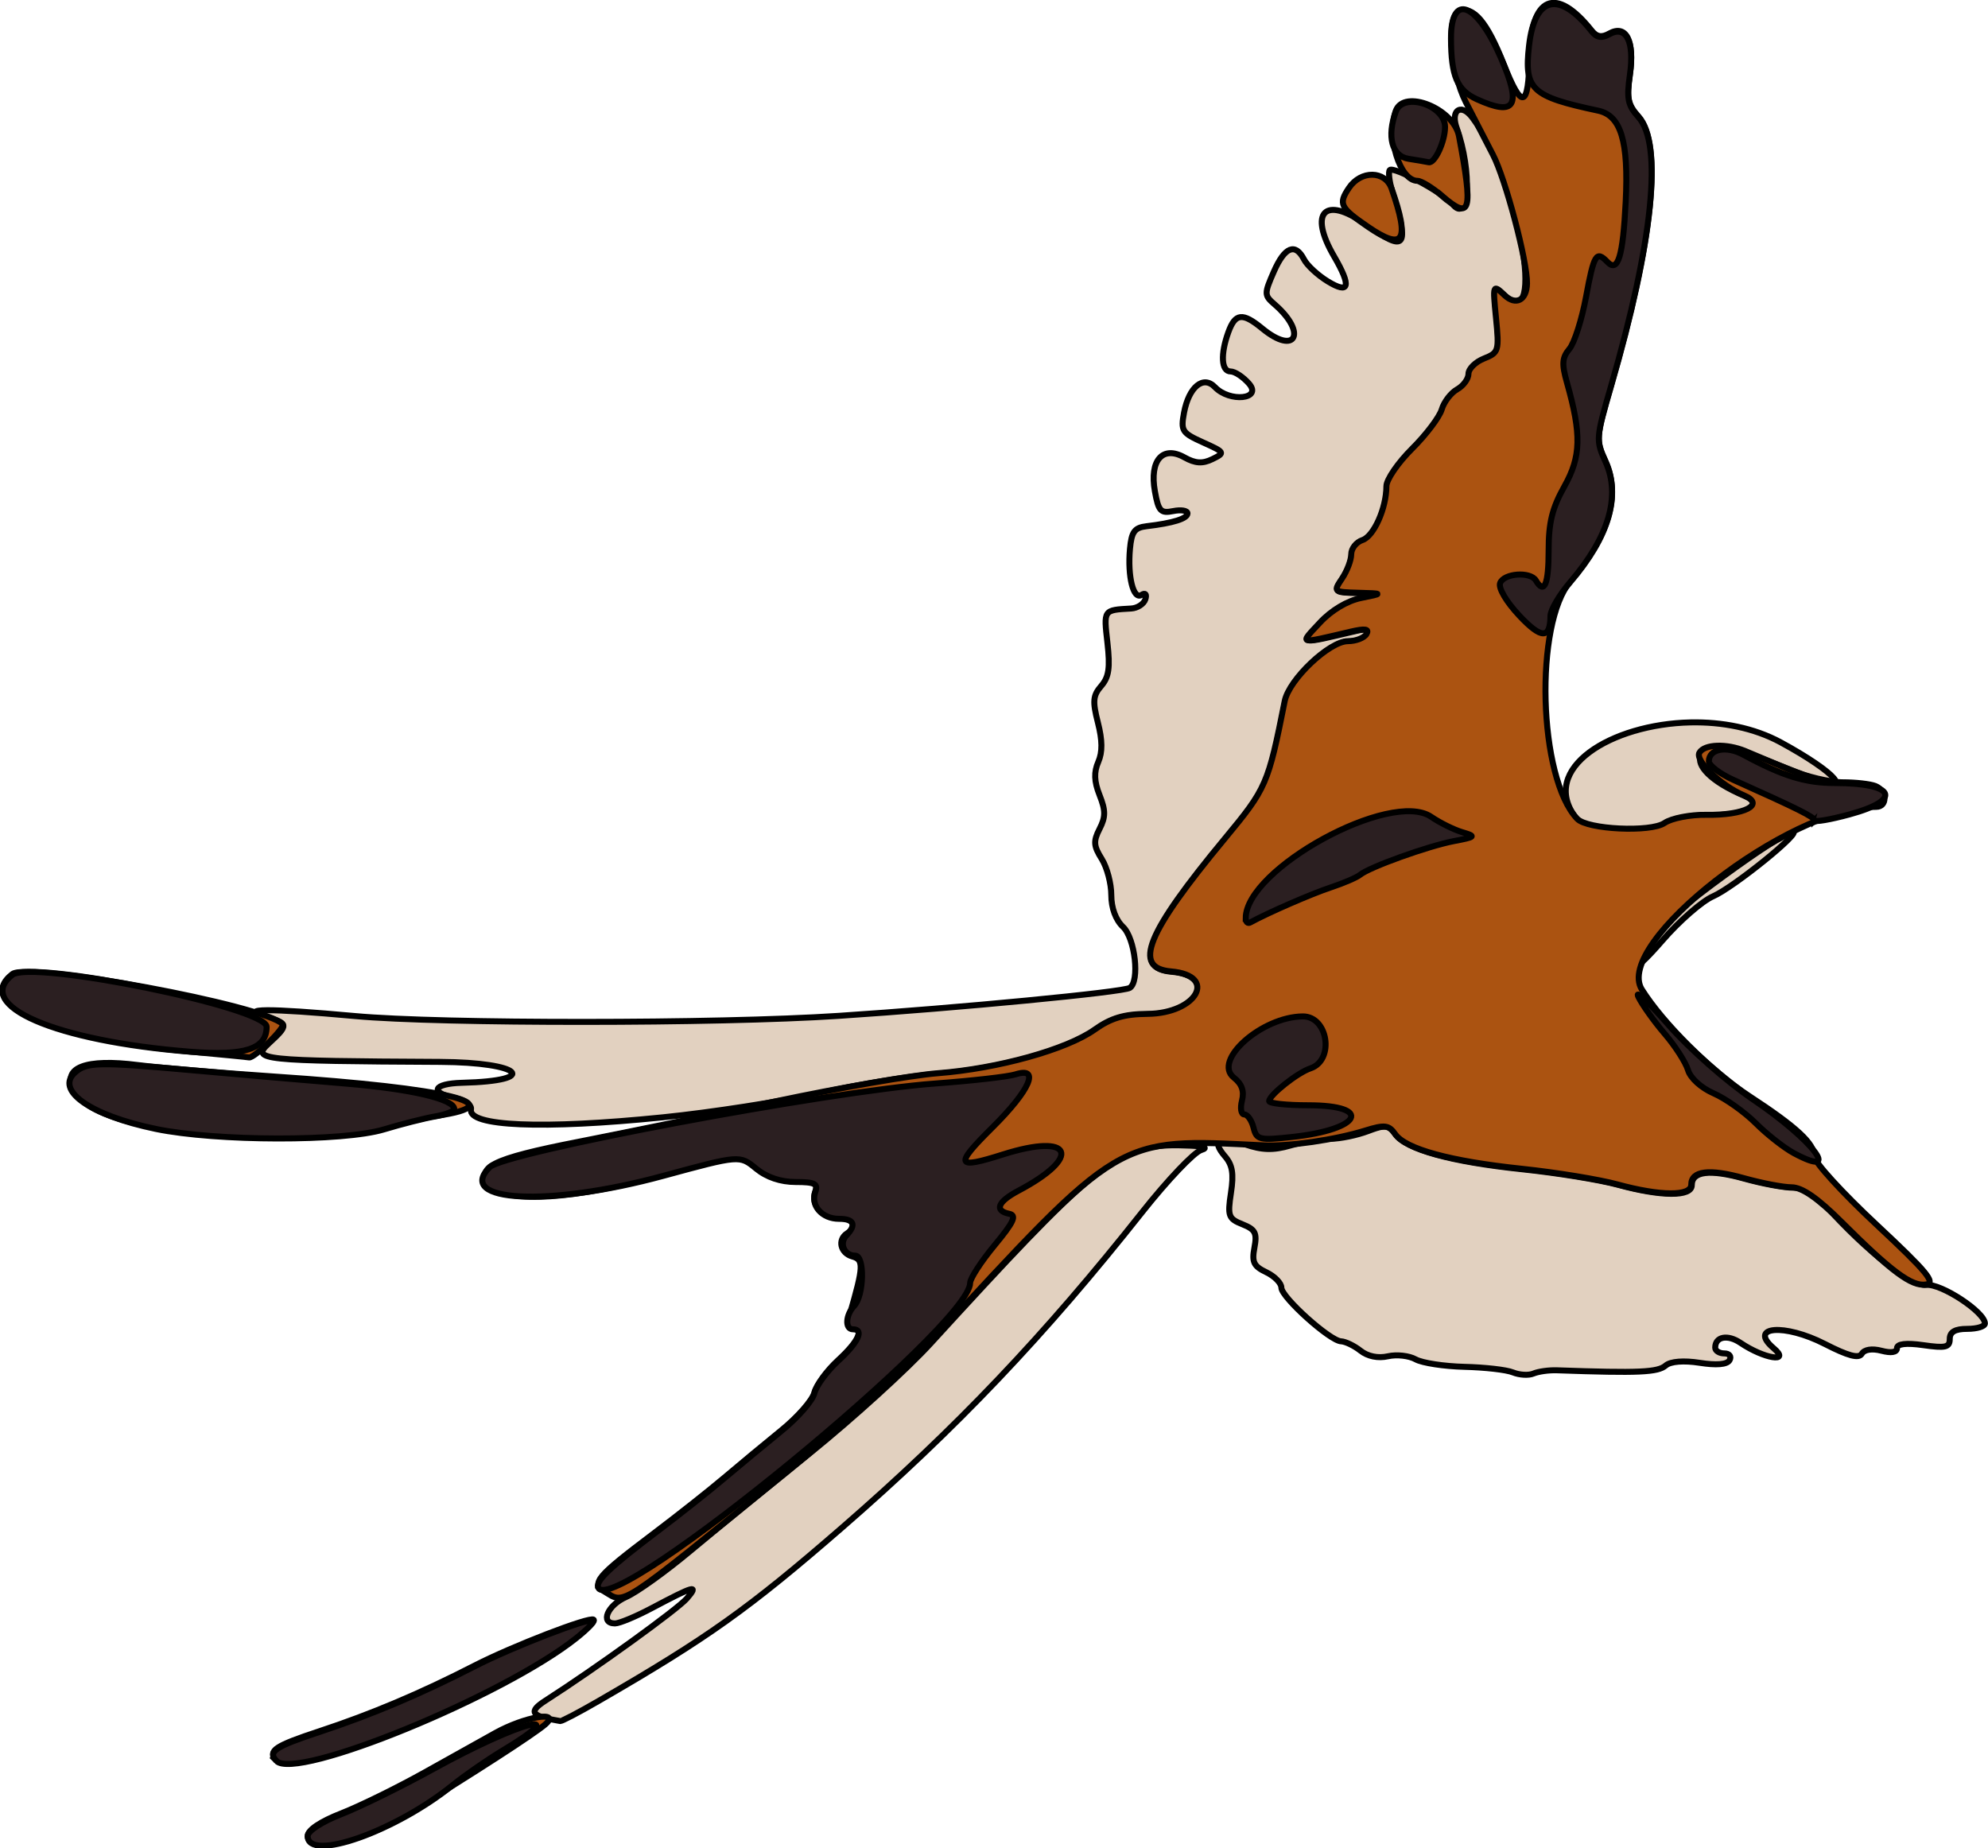
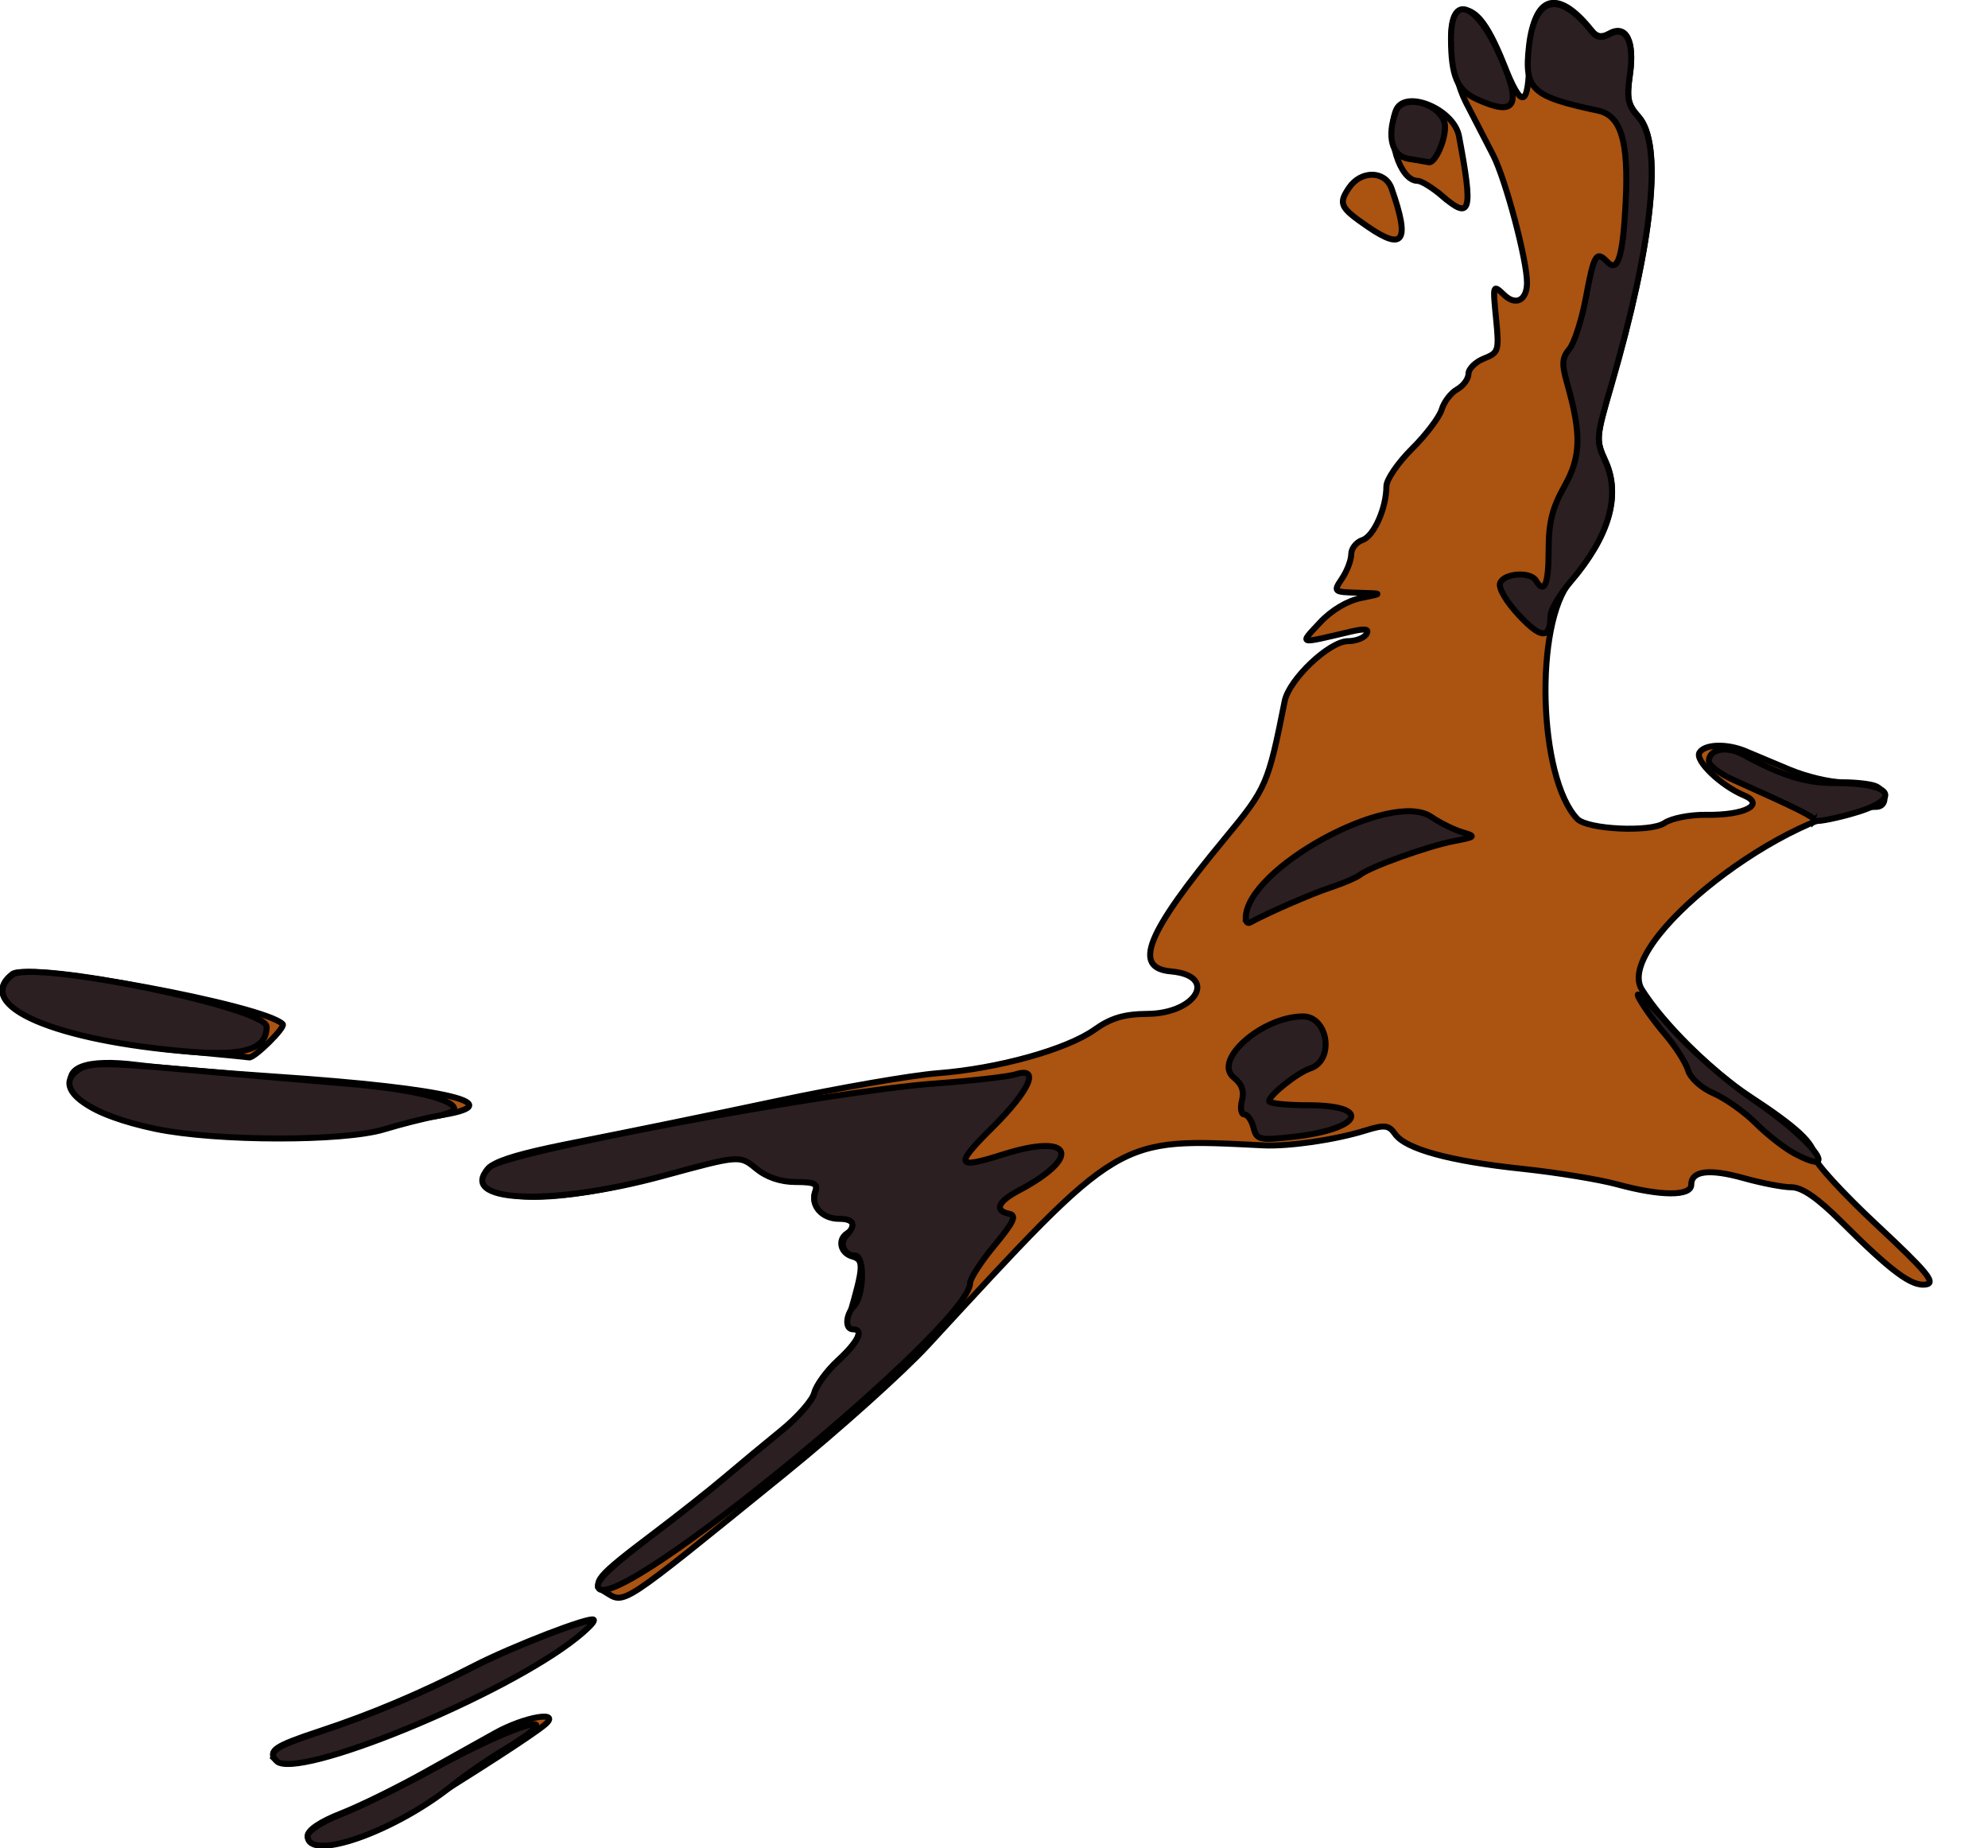
<svg xmlns="http://www.w3.org/2000/svg" version="1.1" viewBox="0 0 118.95 110.59">
  <g transform="translate(-315.53 -477.07)">
    <g transform="translate(-965.46 -759.37)" stroke="#000" stroke-width=".359">
-       <path d="m1368.4 1243c-0.322-4e-4 -0.491 0.42-0.252 1.09 0.944 2.644 0.761 5.837-0.263 4.545-0.502-0.634-3.51-2.259-3.738-2.02-0.096 0.101-0.035 0.663 0.142 1.251 1.043 3.45 0.84 3.713-1.622 1.974-2.416-1.707-3.387-0.694-1.853 1.94 1.05 1.803 0.921 2.291-0.384 1.492-0.596-0.365-1.232-0.955-1.414-1.308-0.525-1.015-1.156-0.757-1.809 0.734-0.577 1.318-0.582 1.409 0.044 1.951 1.973 1.708 1.268 3.095-0.735 1.446-1.179-0.97-1.616-0.916-2.028 0.218-0.482 1.327-0.423 2.353 0.132 2.353 0.26 0 0.758 0.331 1.107 0.734 0.802 0.928-1.16 1.127-2.039 0.207-0.7-0.733-1.563-0.016-1.853 1.526-0.204 1.089-0.12 1.212 1.14 1.779 1.31 0.59 1.328 0.622 0.559 0.998-0.59 0.289-1.023 0.263-1.677-0.103-1.303-0.73-2.097 0.179-1.765 2.031 0.213 1.191 0.346 1.332 1.096 1.182 0.47-0.094 0.855-0.032 0.855 0.138 0 0.314-0.863 0.582-2.456 0.769-0.716 0.084-0.894 0.338-0.987 1.354-0.151 1.653 0.203 3.07 0.691 2.754 0.229-0.148 0.328-0.039 0.23 0.264-0.09 0.281-0.475 0.53-0.844 0.551-1.677 0.094-1.651 0.062-1.425 2.054 0.169 1.496 0.087 2.051-0.373 2.582-0.495 0.573-0.523 0.915-0.197 2.192 0.271 1.061 0.279 1.762 0.022 2.353-0.266 0.611-0.25 1.16 0.077 1.985 0.366 0.925 0.368 1.301 0 2.02-0.381 0.745-0.355 1.024 0.132 1.802 0.317 0.507 0.57 1.475 0.57 2.157 0 0.775 0.264 1.49 0.702 1.905 0.724 0.686 1.011 3.257 0.406 3.649-0.394 0.255-10.26 1.204-17.419 1.675-7.273 0.479-23.778 0.482-28.94 0.012-5.239-0.477-6.998-0.464-5.35 0.034 1.384 0.418 1.392 0.497 0.175 1.618-1.056 0.973-0.412 1.036 10.261 1.09 4.889 0.025 6.056 1.135 1.315 1.251-1.722 0.042-1.973 0.583-0.427 0.907 0.584 0.122 1.015 0.421 0.965 0.677-0.2 1.024 4.272 1.212 11.477 0.482 2.894-0.293 7.123-0.95 9.395-1.457 2.271-0.508 5.428-1.023 7.016-1.148 3.671-0.287 7.772-1.423 9.449-2.616 0.978-0.696 1.769-0.93 3.157-0.941 2.97-0.023 4.246-2.303 1.425-2.548-2.324-0.202-1.491-2.261 3.223-7.953 2.485-3.001 2.578-3.217 3.574-8.217 0.259-1.299 2.67-3.592 3.782-3.592 0.47 0 0.971-0.182 1.107-0.413 0.17-0.288-0.015-0.365-0.592-0.23-3.513 0.827-3.41 0.857-2.192-0.459 0.68-0.735 1.631-1.302 2.456-1.469 1.346-0.272 1.346-0.279-0.165-0.321-1.489-0.042-1.503-0.056-0.965-0.861 0.3-0.449 0.548-1.101 0.548-1.446s0.31-0.726 0.68-0.849c0.682-0.227 1.425-1.906 1.425-3.213 0-0.394 0.692-1.411 1.535-2.249s1.641-1.898 1.776-2.353c0.135-0.455 0.548-0.996 0.921-1.205 0.373-0.209 0.68-0.617 0.68-0.918 0-0.301 0.423-0.716 0.932-0.918 0.885-0.352 0.916-0.465 0.724-2.421-0.2-2.027-0.202-2.035 0.493-1.377 2.519 2.387 0.81-6.983-1.94-10.638-0.251-0.334-0.497-0.482-0.691-0.482zm13.747 36.665c-4.752 0.099-9.094 2.756-6.873 5.704 0.608 0.807 4.334 1.037 5.361 0.333 0.406-0.279 1.52-0.497 2.477-0.482 2.291 0.036 3.556-0.613 2.258-1.159-4.174-1.757-3.153-3.894 1.063-2.226 1.058 0.419 2.365 0.925 2.905 1.136 2.696 1.051 1.546-0.295-1.798-2.112-1.618-0.878-3.534-1.232-5.394-1.194zm6.117 6.541c-0.665 0-7.647 5.099-8.123 5.933-0.271 0.474-0.722 1.274-1.008 1.779s0.314-0.037 1.327-1.205c1.013-1.168 2.37-2.353 3.026-2.639 1.246-0.545 5.351-3.867 4.78-3.867zm-24.544 17.65c-0.21 0.024-0.485 0.116-0.877 0.264-0.659 0.249-1.66 0.458-2.225 0.459-0.565 0-1.652 0.181-2.412 0.402-1.043 0.303-1.707 0.281-2.719-0.069-1.567-0.541-2.043-0.257-1.206 0.712 0.453 0.524 0.538 1.041 0.362 2.192-0.212 1.389-0.15 1.547 0.691 1.882 0.769 0.306 0.88 0.525 0.713 1.4-0.165 0.864-0.04 1.11 0.713 1.469 0.499 0.238 0.899 0.653 0.899 0.918 0 0.574 2.917 3.196 3.574 3.213 0.253 0.01 0.78 0.26 1.162 0.562 0.432 0.342 1.053 0.469 1.644 0.333 0.523-0.12 1.266-0.034 1.655 0.184 0.389 0.218 1.702 0.418 2.916 0.448 1.214 0.029 2.519 0.175 2.905 0.333s0.938 0.193 1.228 0.069c0.289-0.124 0.921-0.212 1.403-0.195 4.919 0.174 6.039 0.124 6.512-0.287 0.282-0.245 1.073-0.311 2.028-0.161 0.995 0.156 1.635 0.107 1.787-0.149 0.134-0.226 0-0.413-0.307-0.413-0.301 0-0.548-0.154-0.548-0.344 0-0.669 0.747-0.806 1.513-0.287 1.407 0.953 3.037 1.216 1.984 0.321-1.55-1.316 0.641-1.497 3.069-0.252 1.38 0.707 2.026 0.885 2.204 0.585 0.152-0.257 0.608-0.332 1.173-0.184 0.581 0.153 0.932 0.1 0.932-0.149 0-0.263 0.541-0.332 1.579-0.184 1.316 0.189 1.579 0.134 1.579-0.367 0-0.423 0.312-0.608 1.052-0.608 0.579 0 1.052-0.143 1.052-0.321 0-0.682-2.619-2.404-3.508-2.307-0.891 0.098-3.62-2.05-6.029-4.751-0.604-0.677-1.3-1.065-1.929-1.067-0.541 0-1.855-0.242-2.916-0.539-2.079-0.582-3.157-0.448-3.157 0.39 0 0.696-1.817 0.683-4.407-0.023-1.096-0.299-3.673-0.714-5.722-0.929-4.326-0.456-6.962-1.191-7.597-2.1-0.245-0.351-0.416-0.488-0.767-0.448zm-12.585 1.113c-3.417 0.066-4.956 1.456-14.459 11.855-1.41 1.543-4.646 4.485-7.191 6.541-2.545 2.056-5.81 4.726-7.257 5.933-1.447 1.207-3.144 2.422-3.771 2.697-1.121 0.491-1.582 1.584-0.669 1.584 0.257 0 1.235-0.405 2.182-0.907 2.573-1.364 2.854-1.439 2.116-0.585-0.56 0.648-5.476 4.196-8.452 6.105-1.061 0.681-0.877 0.945 0.877 1.228 0.097 0.015 1.123-0.525 2.28-1.194 6.544-3.781 8.98-5.513 14.602-10.397 6.803-5.91 12.104-11.487 17.934-18.855 1.518-1.919 3.106-3.587 3.53-3.718 0.497-0.154 0.141-0.252-1.008-0.276-0.247-0.01-0.485-0.016-0.713-0.011z" fill="#e2d1c0" />
      <path d="m1299.4 1346.3c0-0.359 0.749-0.864 2.017-1.36 1.109-0.434 3.359-1.54 4.999-2.457 1.64-0.917 3.534-1.975 4.21-2.35 1.759-0.978 3.967-1.354 2.982-0.508-0.691 0.593-4.167 2.841-8.553 5.531-2.529 1.551-5.654 2.184-5.654 1.145zm-1.871-4.541c-0.533-0.558-0.097-0.852 2.586-1.736 3.108-1.024 6.072-2.278 9.282-3.927 2.264-1.163 6.911-2.954 7.114-2.742 0.068 0.071-0.4 0.546-1.04 1.055-4.369 3.477-16.784 8.563-17.943 7.35zm19.654-10.078c-0.836-0.509-0.514-0.896 2.871-3.45 1.471-1.11 3.404-2.638 4.295-3.395 0.892-0.757 2.421-2.026 3.398-2.82s1.864-1.808 1.971-2.254c0.107-0.446 0.748-1.32 1.425-1.942 1.235-1.135 1.57-1.888 0.839-1.888-0.243 0-0.301-0.313-0.152-0.826 0.837-2.882 0.857-3.292 0.165-3.482-0.717-0.196-0.906-1.007-0.323-1.384 0.634-0.41 0.367-0.918-0.483-0.918-1.014 0-1.712-0.793-1.415-1.606 0.179-0.49-0.032-0.597-1.174-0.597-0.904 0-1.738-0.283-2.373-0.806-0.979-0.806-0.979-0.806-5.572 0.443-5.337 1.452-9.25 1.703-10.25 0.657-1.064-1.112-0.053-1.627 5.23-2.661 2.743-0.537 8.065-1.63 11.827-2.428 3.762-0.798 8.103-1.549 9.647-1.668 3.594-0.277 7.706-1.421 9.373-2.607 0.978-0.696 1.769-0.932 3.157-0.943 2.97-0.023 4.237-2.296 1.417-2.542-2.324-0.202-1.487-2.267 3.228-7.958 2.485-3.001 2.579-3.217 3.575-8.216 0.259-1.299 2.673-3.586 3.786-3.586 0.47 0 0.968-0.191 1.106-0.425 0.182-0.309-0.075-0.348-0.944-0.145-3.212 0.752-3.077 0.792-1.839-0.543 0.678-0.732 1.633-1.302 2.455-1.469 1.346-0.272 1.346-0.272-0.165-0.315-1.489-0.042-1.503-0.054-0.965-0.858 0.3-0.449 0.546-1.099 0.546-1.444s0.302-0.729 0.672-0.851c0.682-0.227 1.433-1.915 1.433-3.222 0-0.394 0.689-1.402 1.532-2.24s1.643-1.896 1.778-2.351c0.135-0.455 0.551-0.998 0.923-1.206 0.373-0.209 0.678-0.626 0.678-0.927 0-0.301 0.416-0.713 0.925-0.915 0.885-0.352 0.916-0.458 0.723-2.414-0.2-2.027-0.195-2.04 0.499-1.382 0.686 0.65 1.336 0.315 1.355-0.699 0.024-1.311-1.286-6.259-2.04-7.704-0.515-0.988-1.242-2.397-1.616-3.131-0.944-1.856-1.186-5.123-0.403-5.438 0.849-0.341 1.666 0.623 2.661 3.14 1.097 2.776 1.483 2.672 1.549-0.413 0.078-3.646 1.577-4.281 3.722-1.576 0.295 0.373 0.597 0.422 1.043 0.172 1.016-0.569 1.527 0.427 1.241 2.422-0.206 1.439-0.129 1.821 0.515 2.538 1.462 1.629 0.87 7.435-1.639 16.077-0.912 3.14-0.92 3.261-0.334 4.549 0.922 2.025 0.207 4.484-2.085 7.161-2.193 2.562-1.938 11.803 0.393 14.243 0.607 0.635 4.392 0.816 5.219 0.248 0.415-0.285 1.538-0.505 2.495-0.49 2.291 0.036 3.561-0.616 2.264-1.162-1.387-0.584-2.949-2.082-2.667-2.56 0.302-0.511 1.62-0.557 2.738-0.095 0.443 0.183 1.624 0.679 2.625 1.102 1 0.423 2.448 0.769 3.216 0.769 0.768 0 1.647 0.1 1.952 0.223 0.698 0.28 0.73 1.246 0.042 1.246-5.259 0-15.741 8.171-14.019 10.928 1.26 2.017 4.167 4.902 6.428 6.379 2.842 1.858 3.894 2.835 3.894 3.619 0 0.331 1.67 2.161 3.712 4.067 3.042 2.841 3.577 3.488 2.962 3.586-0.846 0.135-2.06-0.766-5.056-3.753-1.421-1.417-2.351-2.06-2.982-2.063-0.504 0-1.785-0.247-2.846-0.544-2.079-0.582-3.157-0.448-3.157 0.39 0 0.696-1.824 0.689-4.413-0.017-1.096-0.299-3.669-0.72-5.718-0.936-4.306-0.454-6.961-1.18-7.588-2.077-0.38-0.544-0.625-0.572-1.797-0.208-1.789 0.555-4.564 0.958-6.093 0.883-8.818-0.43-8.422-0.666-20.072 11.966-1.489 1.615-5.333 5.065-8.541 7.667-10.066 8.164-9.553 7.827-10.783 7.077zm-26.867-27.738c-2.942-0.606-4.415-1.293-4.93-2.299-0.681-1.333 0.734-1.875 3.854-1.476 1.261 0.161 4.971 0.473 8.244 0.693 10.354 0.696 14.314 1.661 9.633 2.348-0.675 0.099-2.091 0.441-3.146 0.76-2.445 0.739-10.014 0.725-13.656-0.025zm2.068-4.577c-8.272-0.759-12.986-2.813-10.656-4.642 0.953-0.748 15.106 1.874 16.18 2.997 0.179 0.188-1.714 2.056-2.016 1.99-0.096-0.021-1.675-0.176-3.508-0.345zm70.45-49.36c-1.663-1.141-1.773-1.365-1.134-2.319 0.716-1.07 2.173-1.052 2.553 0.032 1.109 3.16 0.735 3.764-1.419 2.287zm4.444-1.84c-0.579-0.497-1.241-0.904-1.471-0.905-1.065 0-1.874-2.622-1.298-4.195 0.487-1.329 3.468-0.126 3.779 1.524 0.855 4.543 0.711 5.052-1.01 3.575z" fill="#ab5311" />
      <path d="m1299.4 1346.3c0-0.303 0.853-0.856 2.017-1.309 1.109-0.431 3.596-1.654 5.525-2.717 5.142-2.833 8.501-3.721 4.122-1.09-0.916 0.551-2.252 1.476-2.969 2.055-3.454 2.796-8.695 4.64-8.695 3.06zm-1.871-4.494c-0.533-0.558-0.097-0.852 2.586-1.736 3.108-1.024 6.072-2.278 9.282-3.927 2.264-1.163 6.911-2.954 7.114-2.742 0.068 0.071-0.4 0.546-1.04 1.055-4.369 3.477-16.784 8.563-17.943 7.35zm19.266-10.351c-0.225-0.381 0.653-1.218 3.652-3.483 1.254-0.947 3.01-2.339 3.902-3.094 0.892-0.754 2.421-2.021 3.398-2.815s1.864-1.808 1.971-2.254c0.107-0.446 0.748-1.32 1.425-1.942 1.21-1.112 1.572-1.888 0.88-1.888-0.487 0-0.44-0.862 0.076-1.402 0.59-0.617 0.64-3.005 0.063-3.005-0.658 0-0.981-0.735-0.53-1.207 0.616-0.645 0.46-0.996-0.444-0.996-1.014 0-1.712-0.793-1.415-1.606 0.179-0.49-0.032-0.597-1.174-0.597-0.904 0-1.738-0.283-2.373-0.806-0.979-0.806-0.979-0.806-5.572 0.443-6.832 1.858-12.445 1.575-10.368-0.523 0.887-0.896 20.28-4.539 26.648-5.007 2.219-0.163 4.389-0.41 4.823-0.549 1.487-0.477 0.869 0.94-1.387 3.18-2.291 2.275-2.199 2.512 0.629 1.614 4.157-1.32 4.782 0.129 0.933 2.166-1.248 0.66-1.465 1.199-0.556 1.384 0.461 0.094 0.276 0.491-0.877 1.885-0.804 0.972-1.461 1.984-1.461 2.25 0 2.556-21.227 19.976-22.244 18.254zm71.53-26.015c-0.579-0.31-1.605-1.115-2.28-1.789-0.675-0.674-1.808-1.478-2.518-1.788-0.75-0.327-1.393-0.911-1.537-1.395-0.136-0.458-0.766-1.438-1.4-2.177-0.634-0.74-1.34-1.731-1.569-2.203-0.229-0.472 0.585 0.286 1.809 1.685 1.239 1.416 3.471 3.385 5.035 4.442 3.604 2.434 5.413 4.806 2.459 3.225zm-98.01-1.45c-3.909-0.805-6.06-2.316-4.824-3.39 0.701-0.609 1.399-0.622 6.893-0.129 2.798 0.251 6.981 0.614 9.296 0.806 3.903 0.325 6.49 0.931 6.49 1.522 0 0.136-0.513 0.334-1.14 0.442-0.627 0.107-2.003 0.456-3.058 0.775-2.445 0.739-10.014 0.725-13.656-0.025zm65.677-0.076c-0.108-0.434-0.355-0.789-0.548-0.789s-0.257-0.372-0.142-0.826c0.145-0.573 0-0.996-0.489-1.382-1.279-1.018 1.667-3.634 4.121-3.66 1.526-0.016 1.919 2.626 0.462 3.11-0.773 0.257-2.466 1.601-2.467 1.958 0 0.137 1.051 0.249 2.335 0.249 3.906 0 3.194 1.443-0.935 1.894-1.988 0.217-2.154 0.178-2.337-0.555zm-63.608-4.542c-8.095-0.642-13.001-2.76-10.656-4.601 1.163-0.913 15.216 1.955 15.216 3.105 0 1.332-1.29 1.755-4.56 1.496zm63.142-7.989c0-2.957 8.701-7.713 11.1-6.067 0.518 0.355 1.35 0.767 1.849 0.916 0.849 0.253 0.817 0.287-0.496 0.537-1.541 0.293-5.046 1.553-5.608 2.014-0.195 0.161-0.987 0.501-1.758 0.757-1.165 0.386-3.763 1.518-4.823 2.1-0.145 0.08-0.263-0.036-0.263-0.257zm34.027-5.856c0-0.201-0.98-0.691-4.823-2.411-0.82-0.367-1.491-0.872-1.491-1.123 0-0.739 1.045-0.943 2.049-0.399 2.351 1.274 3.726 1.7 5.477 1.7 3.619 0 4.096 1.002 0.894 1.875-1.158 0.316-2.105 0.476-2.105 0.357zm-17.654-12.248c-0.774-0.822-1.262-1.647-1.151-1.948 0.218-0.595 1.815-0.711 2.143-0.155 0.5 0.848 0.76 0.236 0.76-1.791 0-1.679 0.209-2.532 0.942-3.841 1-1.786 1.033-3.103 0.154-6.209-0.319-1.127-0.292-1.492 0.148-2.02 0.296-0.354 0.744-1.76 0.997-3.123 0.471-2.541 0.612-2.772 1.273-2.08 0.634 0.664 0.933-0.315 1.097-3.595 0.182-3.624-0.283-5.165-1.646-5.455-4.001-0.851-4.434-1.257-4.138-3.88 0.337-2.982 1.804-3.319 3.753-0.861 0.295 0.373 0.597 0.422 1.043 0.172 1.016-0.569 1.527 0.427 1.241 2.422-0.206 1.439-0.129 1.821 0.515 2.538 1.462 1.629 0.87 7.435-1.639 16.077-0.912 3.14-0.92 3.261-0.334 4.549 0.926 2.034 0.207 4.483-2.111 7.19-0.649 0.758-1.182 1.667-1.185 2.02-0.012 1.4-0.539 1.398-1.863-0.01zm-6.638-27.338c-0.989-0.157-1.301-1.33-0.752-2.828 0.433-1.182 2.944-0.393 2.944 0.925 0 0.868-0.612 2.191-0.977 2.111-0.138-0.03-0.685-0.124-1.215-0.208zm4.085-3.567c-1.168-0.532-1.529-1.383-1.537-3.618-0.01-2.771 1.528-2.188 2.979 1.129 1.268 2.9 0.891 3.552-1.442 2.489z" fill="#2b1f21" />
    </g>
  </g>
</svg>